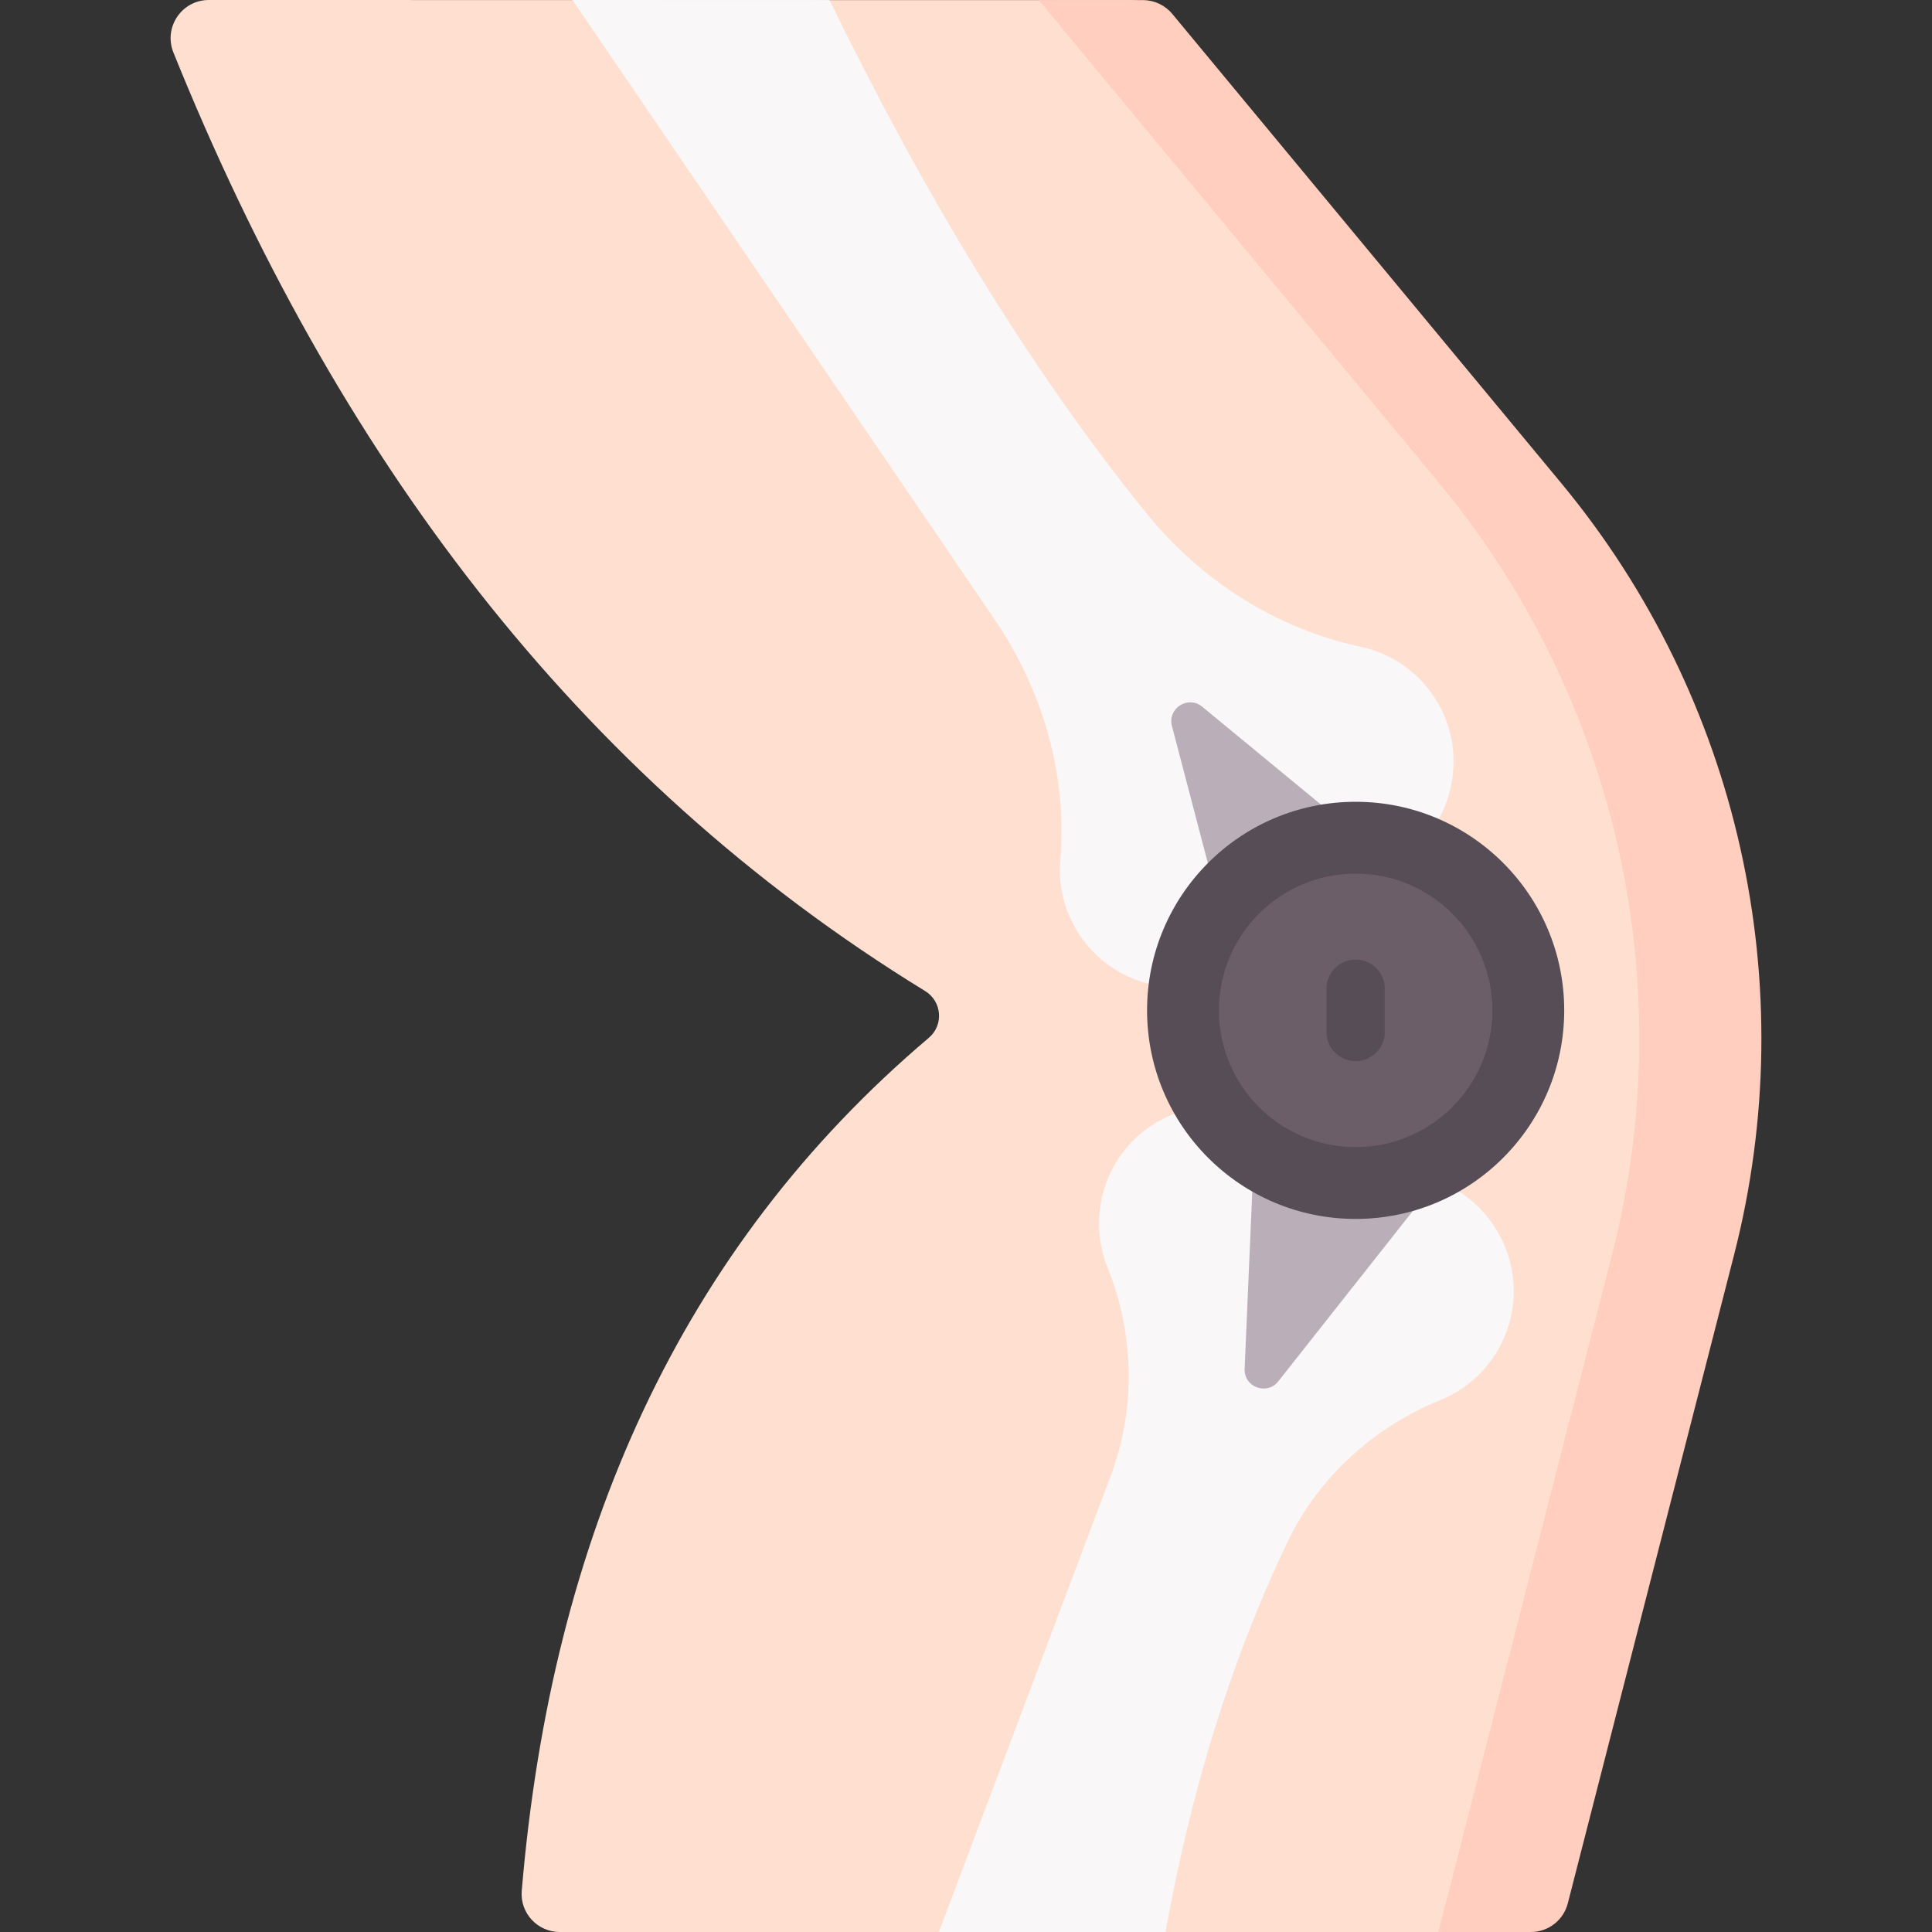
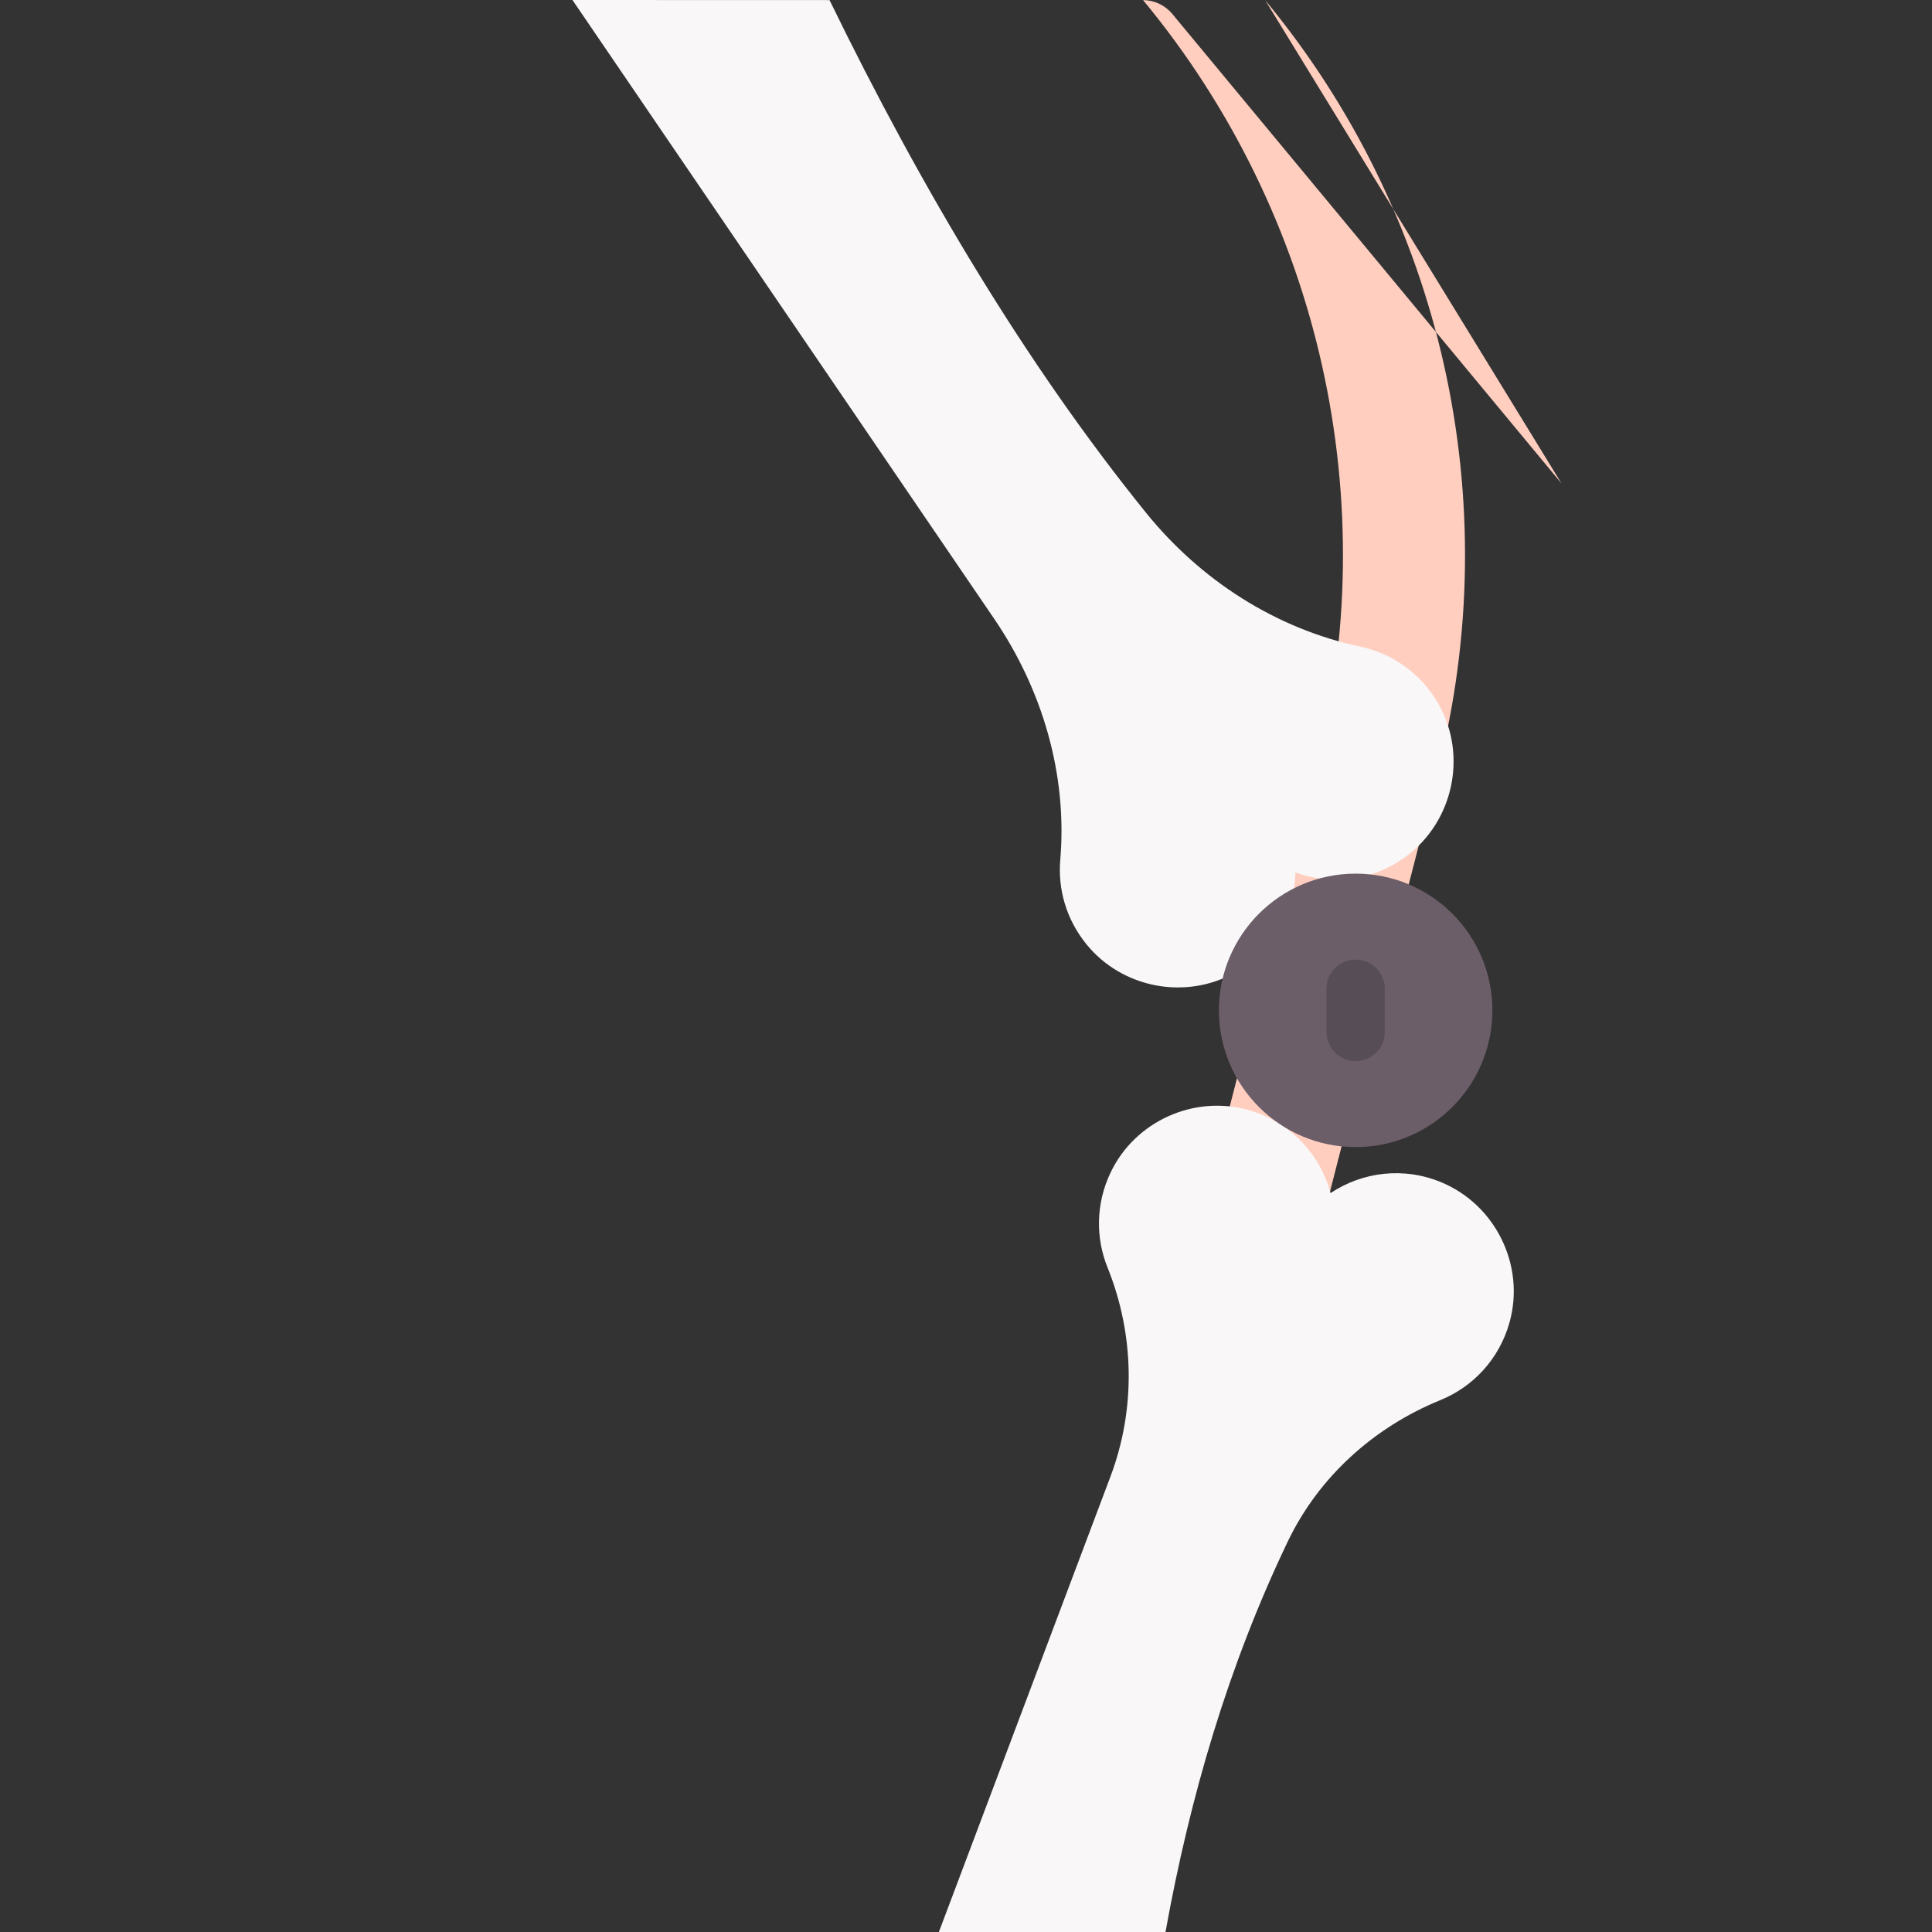
<svg xmlns="http://www.w3.org/2000/svg" width="512" viewBox="0 0 511.942 511.942" height="512" data-sanitized-enable-background="new 0 0 511.942 511.942" id="Capa_1">
  <rect x="0" y="0" width="511.942" height="511.942" fill="#333333" stroke="none" />
  <g>
-     <path fill="#ffdfcf" d="m307.547 3.694 103.129 124.413c47.071 56.875 64.074 132.844 45.738 204.357l-44.069 171.881c-1.146 4.471-5.175 7.597-9.791 7.597h-254.226c-5.894 0-10.57-5.025-10.077-10.898 7.894-93.905 42.147-170.384 107.878-226.051 3.991-3.38 3.478-9.649-.981-12.383-92.906-56.976-156.417-142.698-199.195-248.696-2.691-6.667 2.219-13.942 9.409-13.914l244.438.031c2.998.012 5.836 1.354 7.747 3.663z" />
-     <path fill="#ffcebf" d="m413.768 128.106-103.129-124.412c-1.911-2.309-4.749-3.651-7.747-3.663l-27.614.019 106.145 128.057c47.071 56.875 64.074 132.844 45.738 204.357l-46.017 179.478h24.502c4.615 0 8.644-3.126 9.791-7.597l44.069-171.881c18.335-71.513 1.333-147.483-45.738-204.358z" />
+     <path fill="#ffcebf" d="m413.768 128.106-103.129-124.412c-1.911-2.309-4.749-3.651-7.747-3.663c47.071 56.875 64.074 132.844 45.738 204.357l-46.017 179.478h24.502c4.615 0 8.644-3.126 9.791-7.597l44.069-171.881c18.335-71.513 1.333-147.483-45.738-204.358z" />
    <path fill="#f9f7f8" d="m303.684 135.88c-31.758-39.282-59.447-85.709-83.878-135.859l-68.115-.021 111.737 163.953c12.782 18.755 19.442 41.271 17.521 63.886-.657 7.732 1.552 15.763 6.951 22.394 9.495 11.661 26.339 14.84 39.432 7.444 10.096-5.703 15.664-15.948 15.921-26.49 9.493 3.465 20.516 2.291 29.339-4.249 12.513-9.275 16.274-26.739 8.627-40.308-4.651-8.253-12.333-13.49-20.736-15.276-22.456-4.774-42.365-17.62-56.799-35.474z" />
    <path fill="#f9f7f8" d="m382.082 313.352c-10.114-4.272-21.102-2.815-29.509 2.789-2.734-10.183-10.558-18.826-21.712-21.99-14.467-4.103-30.088 2.954-36.569 16.524-3.988 8.35-3.958 17.414-.818 25.196 7.157 17.737 7.518 37.488.775 55.386l-45.465 120.685h60.05c6.495-35.967 16.687-70.654 32.383-103.434 8.226-17.179 22.832-30.322 40.47-37.512 8.543-3.482 15.523-10.717 18.286-20.508 4.23-14.99-3.543-31.075-17.891-37.136z" />
-     <path fill="#baafb8" d="m310.542 192.391 19.712 75.204 48.302-30.887-59.995-49.444c-3.745-3.087-9.25.433-8.019 5.127z" />
-     <path fill="#baafb8" d="m338.723 366.03 48.175-61.019-53.744-19.968-3.354 77.672c-.209 4.849 5.916 7.124 8.923 3.315z" />
-     <circle r="55.268" fill="#574d56" cy="267.725" cx="359.218" />
    <circle r="36.229" fill="#6c5e69" cy="267.725" cx="359.218" />
    <g>
      <path fill="#574d56" d="m359.217 281.172c-4.269 0-7.729-3.46-7.729-7.729v-11.438c0-4.269 3.46-7.729 7.729-7.729s7.729 3.46 7.729 7.729v11.438c0 4.269-3.46 7.729-7.729 7.729z" />
    </g>
  </g>
</svg>